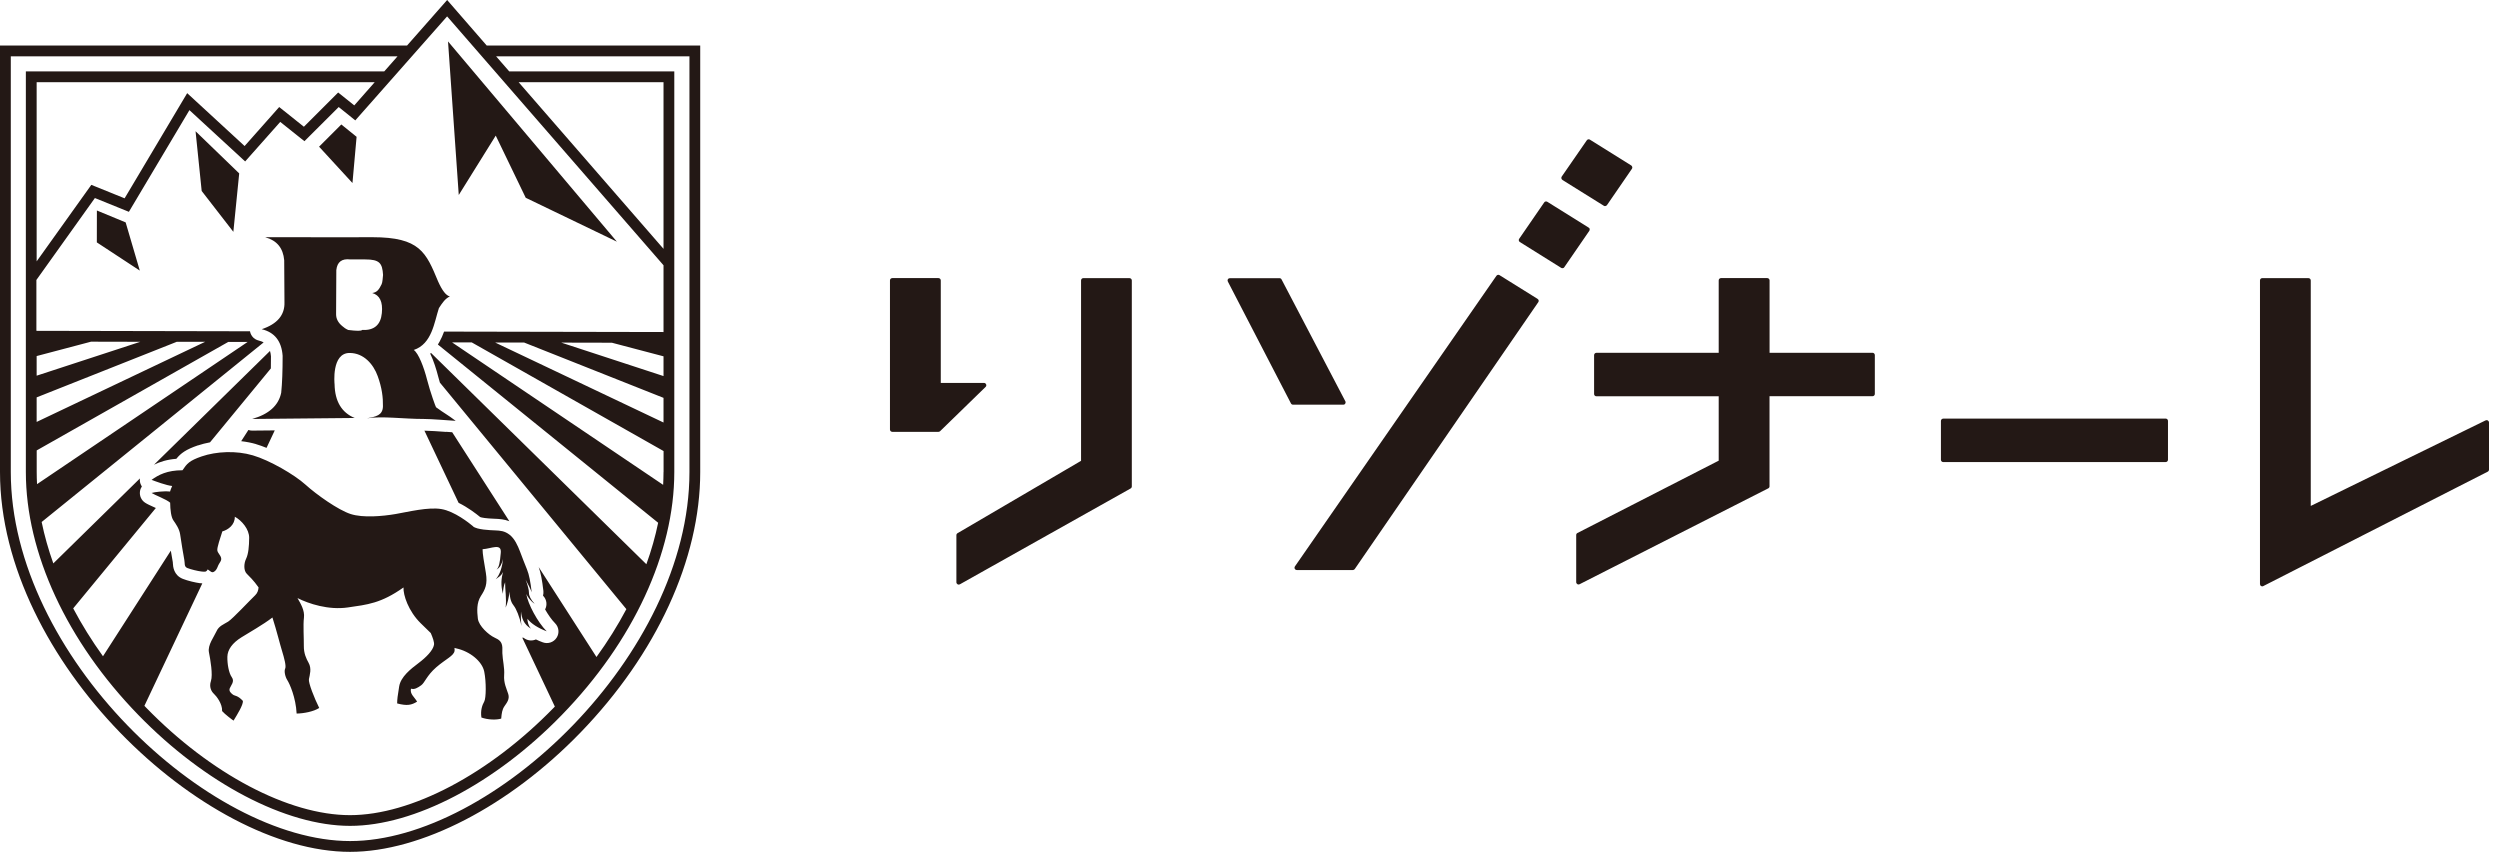
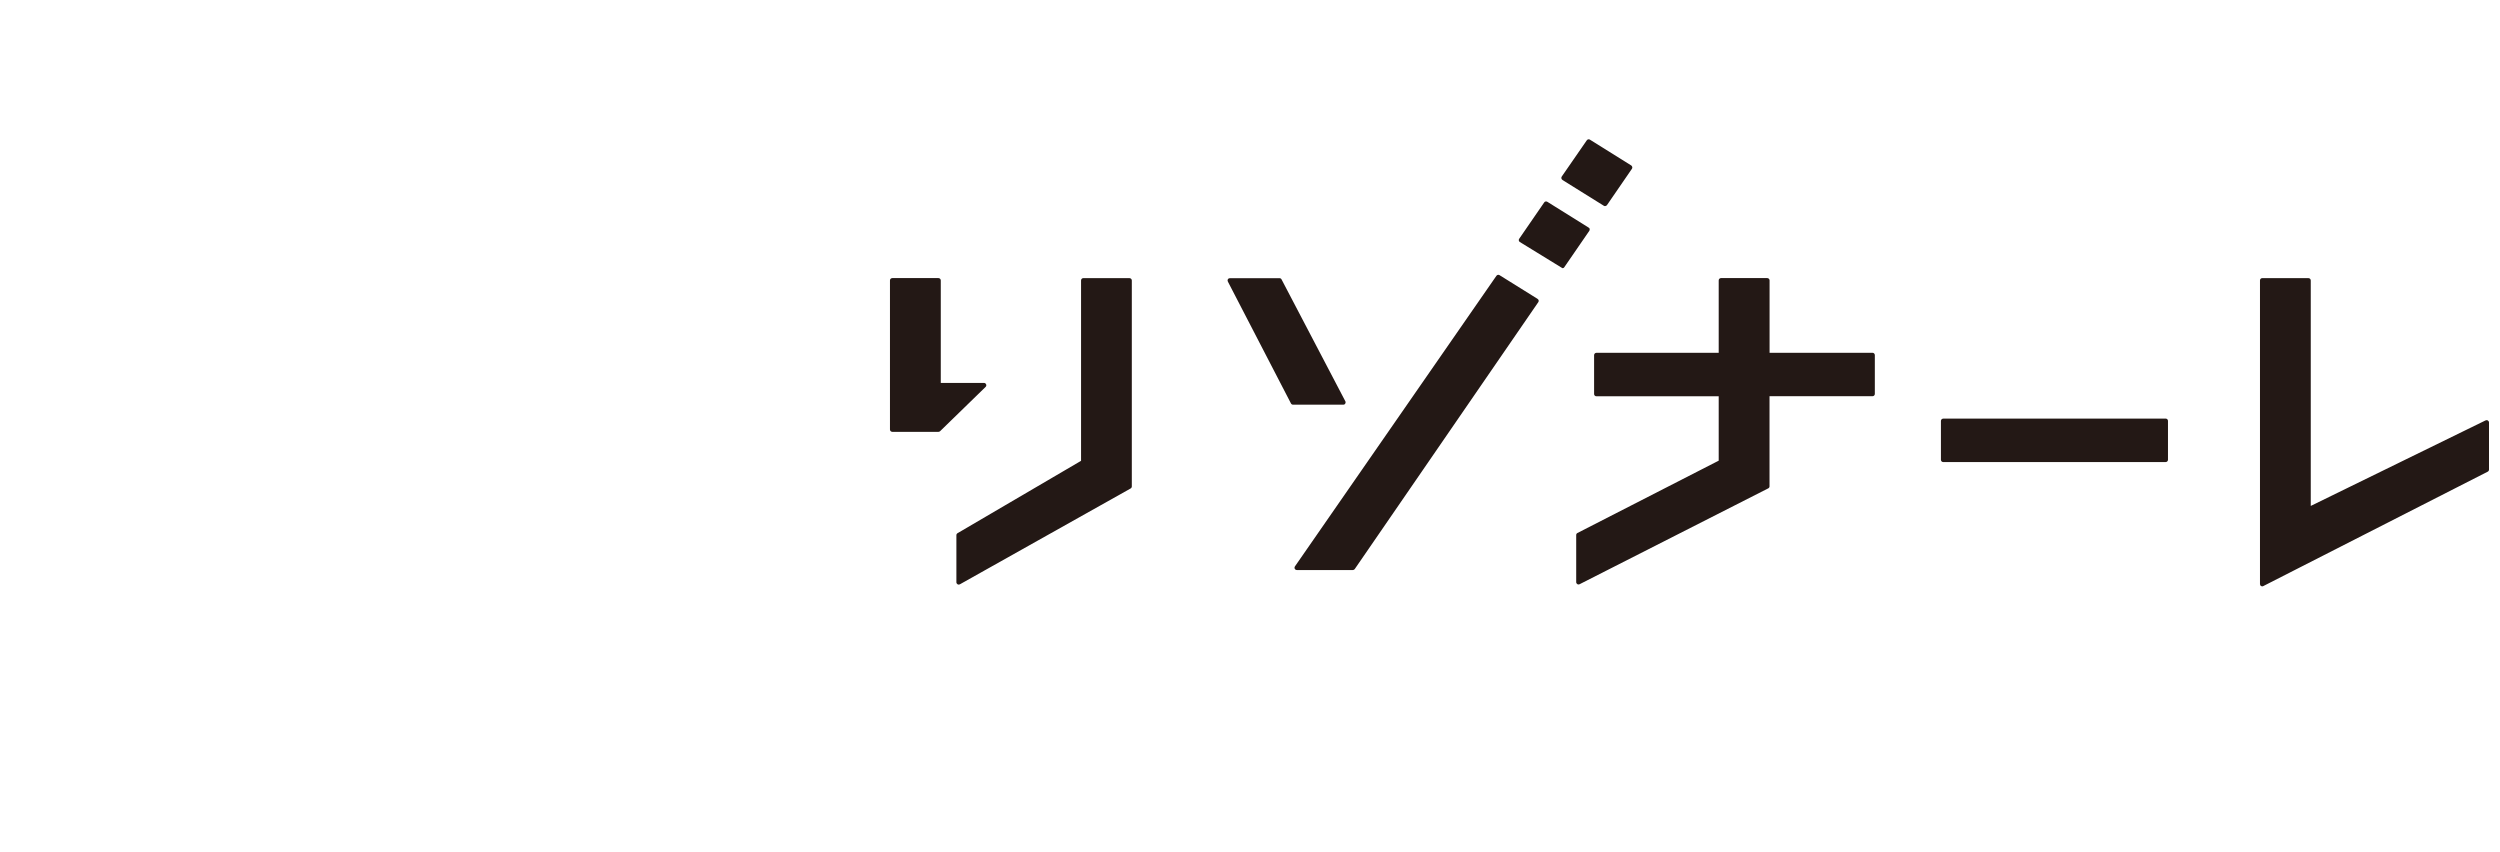
<svg xmlns="http://www.w3.org/2000/svg" width="135" height="46" viewBox="0 0 135 46" fill="none">
-   <path d="M124.655 15.019C124.725 15.02 124.781 15.075 124.781 15.143V27.32L134.23 22.697L134.227 22.703C134.265 22.683 134.312 22.686 134.347 22.709C134.382 22.73 134.406 22.771 134.406 22.814V25.358C134.406 25.405 134.379 25.449 134.338 25.47L122.218 31.648C122.201 31.66 122.18 31.663 122.163 31.663C122.142 31.663 122.119 31.657 122.098 31.645C122.06 31.625 122.039 31.581 122.039 31.54V15.143C122.039 15.072 122.092 15.019 122.163 15.019H124.655ZM60.992 15.019C61.059 15.019 61.118 15.075 61.118 15.143V26.269C61.118 26.313 61.091 26.357 61.053 26.378L51.83 31.555C51.812 31.563 51.794 31.569 51.771 31.569C51.748 31.569 51.73 31.563 51.709 31.552C51.672 31.528 51.645 31.49 51.645 31.443V28.896C51.645 28.855 51.672 28.811 51.709 28.791L58.377 24.885V15.143C58.377 15.072 58.433 15.019 58.5 15.019H60.992ZM95.431 15.017C95.498 15.017 95.557 15.072 95.557 15.14V19.052H101.118L101.115 19.049C101.185 19.049 101.241 19.108 101.241 19.175V21.273C101.241 21.343 101.182 21.396 101.115 21.396H95.554V26.264C95.554 26.307 95.528 26.351 95.484 26.372L85.296 31.549C85.279 31.558 85.258 31.563 85.241 31.563C85.217 31.563 85.194 31.555 85.176 31.543C85.138 31.52 85.115 31.481 85.115 31.437V28.89C85.115 28.847 85.141 28.8 85.182 28.782L92.81 24.876V21.399H86.204C86.136 21.399 86.081 21.346 86.081 21.276V19.178C86.081 19.11 86.136 19.052 86.204 19.052H92.81V15.14C92.81 15.069 92.866 15.017 92.936 15.017H95.431ZM80.974 14.858L83.03 16.14V16.143C83.059 16.161 83.082 16.188 83.088 16.22C83.094 16.252 83.088 16.29 83.068 16.316L73.156 30.729C73.132 30.762 73.097 30.782 73.053 30.782H70.029C69.985 30.782 69.938 30.756 69.917 30.715C69.897 30.674 69.9 30.624 69.926 30.586L80.807 14.893C80.848 14.838 80.921 14.823 80.974 14.858ZM116.948 22.603C117.015 22.604 117.071 22.659 117.071 22.727V24.826C117.071 24.896 117.015 24.952 116.945 24.952H104.933C104.866 24.952 104.81 24.896 104.81 24.829V22.729C104.81 22.662 104.866 22.606 104.933 22.606L104.936 22.603H116.948ZM50.676 15.017C50.743 15.017 50.802 15.072 50.802 15.14V20.677H53.135C53.185 20.677 53.232 20.709 53.249 20.756L53.252 20.759C53.27 20.803 53.261 20.858 53.223 20.893L50.764 23.285C50.741 23.305 50.708 23.32 50.676 23.32H48.187C48.117 23.32 48.058 23.265 48.058 23.194V15.14C48.058 15.069 48.117 15.017 48.187 15.017H50.676ZM69.094 15.022C69.141 15.022 69.182 15.046 69.203 15.087L72.649 21.669C72.669 21.707 72.666 21.754 72.643 21.789L72.646 21.792C72.623 21.833 72.584 21.853 72.537 21.853H69.824C69.777 21.853 69.733 21.827 69.712 21.786L66.304 15.204C66.284 15.163 66.284 15.116 66.307 15.081C66.328 15.043 66.369 15.022 66.412 15.022H69.094ZM83.554 10.896L85.791 12.293C85.821 12.31 85.841 12.34 85.847 12.372L85.841 12.369C85.85 12.401 85.841 12.437 85.824 12.463L84.473 14.428C84.45 14.466 84.412 14.483 84.374 14.483C84.35 14.483 84.326 14.477 84.306 14.466L82.072 13.069C82.043 13.052 82.022 13.022 82.016 12.99C82.007 12.958 82.016 12.923 82.037 12.893L83.387 10.931C83.422 10.876 83.499 10.861 83.554 10.896ZM85.853 7.54L88.09 8.937C88.116 8.955 88.133 8.987 88.142 9.019C88.151 9.052 88.143 9.087 88.123 9.116L86.775 11.078C86.751 11.11 86.71 11.13 86.672 11.13C86.649 11.13 86.625 11.125 86.605 11.11L84.368 9.716L84.371 9.713C84.344 9.698 84.321 9.669 84.315 9.634C84.306 9.602 84.315 9.566 84.332 9.537L85.686 7.578C85.724 7.52 85.8 7.505 85.853 7.54Z" fill="#231815" />
-   <path d="M26.284 2.46H37.812V25.493C37.812 30.19 35.452 35.318 31.341 39.563C27.496 43.534 22.732 46 18.904 46C10.998 46 1.54885e-05 35.666 0 25.493V2.46H21.98L24.146 0L26.284 2.46ZM0.583 25.49C0.583 35.376 11.247 45.417 18.907 45.417C26.567 45.417 37.23 35.376 37.23 25.493V3.042H26.79L27.499 3.856H36.412V25.49C36.412 29.856 34.198 34.641 30.333 38.614C26.746 42.304 22.368 44.597 18.904 44.597C15.44 44.596 11.063 42.304 7.476 38.614C3.613 34.641 1.396 29.856 1.396 25.49V3.856H20.749L21.467 3.042H0.583V25.49ZM19.186 6.501L18.29 5.78L16.439 7.625L15.133 6.583L13.238 8.718L10.229 5.947L6.96 11.438L5.124 10.694L1.965 15.118V17.865L13.499 17.889C13.523 18.029 13.596 18.155 13.698 18.249C13.733 18.278 13.774 18.308 13.815 18.331C13.821 18.331 13.824 18.337 13.83 18.337C13.874 18.357 13.921 18.378 13.971 18.39C14.018 18.401 14.062 18.416 14.105 18.431H14.108C14.138 18.442 14.17 18.454 14.199 18.469H14.19C14.208 18.475 14.223 18.48 14.237 18.489L2.249 28.188C2.401 28.928 2.613 29.677 2.879 30.424L7.555 25.836C7.549 25.886 7.549 25.939 7.555 25.988C7.566 26.091 7.605 26.185 7.66 26.267C7.608 26.346 7.572 26.436 7.558 26.535C7.525 26.778 7.634 27.019 7.842 27.15C7.959 27.227 8.114 27.294 8.293 27.376C8.328 27.391 8.372 27.411 8.416 27.432L3.953 32.852C4.416 33.727 4.951 34.591 5.561 35.438L9.224 29.736C9.267 30.011 9.311 30.265 9.332 30.362C9.335 30.38 9.335 30.401 9.335 30.421C9.344 30.579 9.37 31.06 9.874 31.259C10.126 31.361 10.567 31.464 10.799 31.493H10.837C10.869 31.499 10.899 31.502 10.925 31.502L7.798 38.114C7.827 38.146 7.857 38.178 7.889 38.21C11.37 41.791 15.587 44.017 18.898 44.018C22.21 44.018 26.427 41.791 29.909 38.21C29.927 38.19 29.945 38.173 29.962 38.155L28.202 34.433H28.258C28.29 34.453 28.325 34.477 28.359 34.497C28.541 34.605 28.758 34.611 28.939 34.529C29.068 34.591 29.194 34.644 29.309 34.685C29.587 34.79 29.901 34.684 30.059 34.435C30.219 34.187 30.181 33.859 29.971 33.651C29.792 33.473 29.599 33.194 29.435 32.907C29.56 32.673 29.525 32.381 29.338 32.182C29.332 32.176 29.329 32.17 29.323 32.164C29.344 32.085 29.352 32 29.344 31.915C29.276 31.326 29.2 30.928 29.089 30.623L32.21 35.478C32.822 34.632 33.362 33.768 33.824 32.893L23.754 20.661C23.722 20.556 23.692 20.451 23.666 20.349C23.564 19.948 23.42 19.484 23.232 19.098C23.247 19.086 23.273 19.057 23.273 19.057L34.904 30.468C35.174 29.721 35.388 28.972 35.54 28.229L23.645 18.605C23.68 18.553 23.71 18.501 23.739 18.445L23.865 18.193C23.906 18.1 23.944 18.003 23.98 17.906L35.83 17.93V14.325L24.144 0.885L19.186 6.501ZM10.89 24.646C11.683 24.374 12.755 24.324 13.651 24.588C14.55 24.851 15.892 25.625 16.495 26.17C17.098 26.715 18.263 27.54 18.934 27.757C19.604 27.974 20.667 27.877 21.364 27.757C22.061 27.637 23.127 27.37 23.836 27.49C24.544 27.61 25.335 28.242 25.555 28.427L25.54 28.424C25.762 28.608 26.465 28.629 26.734 28.641C27.007 28.652 27.25 28.667 27.52 28.878C27.792 29.089 27.959 29.464 28.079 29.777C28.199 30.093 28.339 30.465 28.456 30.746C28.573 31.027 28.649 31.432 28.711 31.982C28.629 31.745 28.485 31.499 28.38 31.297C28.468 31.499 28.573 31.877 28.564 32.015C28.556 32.155 28.662 32.383 28.872 32.605C28.676 32.48 28.488 32.237 28.421 32.076C28.5 32.6 29.031 33.605 29.523 34.091C29.054 33.915 28.679 33.675 28.482 33.414C28.471 33.52 28.529 33.801 28.676 33.95C28.275 33.713 28.17 33.37 28.135 33.024C28.12 33.241 28.129 33.546 28.158 33.804C28.064 33.306 27.868 32.863 27.748 32.714C27.628 32.562 27.531 32.377 27.517 31.944C27.482 32.258 27.396 32.617 27.303 32.813C27.364 32.357 27.268 31.8 27.276 31.443C27.203 31.587 27.159 31.909 27.159 32.067C27.03 31.605 27.071 31.194 27.168 30.887C27.048 31.109 26.977 31.121 26.77 31.279C27.015 31.007 27.118 30.594 27.165 30.185C27.092 30.465 27.012 30.644 26.811 30.758C26.945 30.638 26.995 30.404 27.042 29.854C27.095 29.306 26.521 29.634 26.059 29.657C26.059 29.924 26.135 30.328 26.237 30.939C26.337 31.554 26.199 31.827 25.965 32.19C25.734 32.553 25.757 33.001 25.804 33.405C25.854 33.809 26.398 34.289 26.699 34.427C26.963 34.547 27.108 34.655 27.127 34.962V35.269C27.142 35.651 27.254 36.069 27.224 36.45C27.191 36.886 27.361 37.203 27.446 37.478C27.531 37.754 27.373 37.944 27.241 38.135C27.113 38.325 27.092 38.509 27.065 38.805C26.79 38.887 26.34 38.869 25.997 38.746C25.936 38.357 26.044 38.07 26.149 37.883C26.252 37.695 26.261 36.825 26.149 36.269C26.038 35.712 25.375 35.171 24.638 35.013L24.541 34.986C24.547 35.036 24.553 35.089 24.547 35.142C24.518 35.411 24.067 35.59 23.555 36.035C23.042 36.483 22.936 36.869 22.746 37.004C22.556 37.141 22.378 37.25 22.193 37.188C22.123 37.475 22.383 37.643 22.523 37.889C22.222 38.073 21.988 38.129 21.446 37.985C21.449 37.748 21.47 37.593 21.555 37.068C21.64 36.544 22.181 36.123 22.6 35.807C23.018 35.493 23.379 35.124 23.435 34.825C23.461 34.685 23.373 34.445 23.262 34.185C23.086 34.021 22.907 33.842 22.717 33.654C22.052 33.001 21.769 32.129 21.789 31.722C20.571 32.586 19.83 32.65 18.784 32.802C17.739 32.954 16.671 32.603 16.064 32.296C16.234 32.594 16.463 32.963 16.413 33.358C16.363 33.754 16.413 34.468 16.407 34.875C16.401 35.285 16.541 35.572 16.664 35.792C16.84 36.102 16.726 36.444 16.682 36.673C16.644 36.866 16.972 37.697 17.238 38.23C16.925 38.43 16.398 38.526 16.018 38.532C15.974 37.663 15.64 36.922 15.517 36.731C15.394 36.541 15.335 36.234 15.399 36.105C15.464 35.974 15.355 35.557 15.224 35.13C15.127 34.825 14.942 34.064 14.711 33.344C14.219 33.727 13.425 34.172 13.039 34.415C12.547 34.72 12.287 35.083 12.278 35.464C12.27 35.842 12.352 36.342 12.519 36.573C12.685 36.802 12.469 37.01 12.407 37.168C12.346 37.326 12.478 37.432 12.58 37.511C12.685 37.589 12.834 37.541 13.118 37.851C13.13 38.073 12.832 38.55 12.612 38.913C12.566 38.89 12.129 38.559 11.994 38.398C12.014 38.002 11.684 37.587 11.552 37.467C11.42 37.347 11.279 37.1 11.391 36.773C11.502 36.444 11.361 35.61 11.282 35.221C11.206 34.831 11.563 34.378 11.69 34.091C11.815 33.804 12.076 33.719 12.322 33.566C12.568 33.411 13.499 32.41 13.78 32.144C13.906 32.023 13.953 31.868 13.962 31.719C13.698 31.341 13.44 31.098 13.329 30.986C13.154 30.814 13.162 30.436 13.288 30.176C13.414 29.915 13.452 29.505 13.455 29.042C13.458 28.58 13.057 28.108 12.68 27.903C12.688 28.339 12.325 28.608 12.006 28.696C11.898 29.039 11.713 29.569 11.736 29.722C11.76 29.874 11.903 29.965 11.941 30.132C11.976 30.298 11.839 30.375 11.754 30.605C11.669 30.834 11.531 30.91 11.461 30.901C11.391 30.89 11.317 30.811 11.215 30.746C11.139 30.904 11.054 30.878 10.869 30.86C10.687 30.84 10.304 30.749 10.117 30.673C9.93 30.6 9.991 30.413 9.953 30.234C9.915 30.056 9.771 29.162 9.728 28.857C9.684 28.55 9.487 28.281 9.364 28.102C9.241 27.93 9.194 27.537 9.188 27.145C8.98 26.96 8.389 26.749 8.185 26.62C8.352 26.57 8.843 26.506 9.183 26.544C9.206 26.459 9.236 26.386 9.297 26.243C8.998 26.217 8.372 25.985 8.185 25.912C8.562 25.64 9.025 25.394 9.854 25.394C10.097 25.034 10.219 24.878 10.89 24.646ZM22.919 23.256C23.206 23.259 23.693 23.294 24.085 23.323L24.088 23.317C24.205 23.326 24.317 23.335 24.419 23.341L27.505 28.146C27.23 28.041 26.977 28.026 26.775 28.015H26.743C26.202 27.994 26.003 27.95 25.93 27.921C25.701 27.733 25.264 27.399 24.764 27.153L22.919 23.256ZM35.81 26.182C35.821 25.95 35.83 25.719 35.83 25.49H35.833V24.357L25.473 18.489H24.412L35.81 26.182ZM1.982 24.322V25.49C1.982 25.707 1.988 25.927 2 26.144L13.37 18.466H12.325L12.328 18.463L1.982 24.322ZM14.58 18.951C14.604 19.036 14.623 19.13 14.632 19.241C14.632 19.473 14.629 19.69 14.626 19.895L11.341 23.886C11.116 23.93 10.893 23.983 10.688 24.053L10.685 24.05C10.047 24.269 9.765 24.471 9.522 24.775C9.016 24.814 8.63 24.94 8.316 25.095L14.58 18.951ZM13.414 23.218C13.479 23.241 13.543 23.253 13.613 23.253H13.619L14.837 23.241L14.393 24.185C14.196 24.105 14.009 24.038 13.83 23.985V23.982C13.578 23.909 13.306 23.856 13.024 23.824L13.414 23.218ZM35.83 22.816V21.484L28.298 18.495H26.734L35.83 22.816ZM1.979 21.458V22.784L11.08 18.457H9.546L1.979 21.458ZM20.108 12.809C22.679 12.809 23.004 13.628 23.657 15.197C23.88 15.695 24.091 15.965 24.293 16.006C24.035 16.129 23.892 16.346 23.701 16.639C23.45 17.394 23.332 18.57 22.343 18.898C22.6 19.074 22.89 19.828 23.062 20.504C23.235 21.18 23.531 21.985 23.546 21.991C24.008 22.331 24.143 22.375 24.608 22.726C24.166 22.699 23.323 22.624 22.89 22.624C21.765 22.624 20.644 22.457 19.815 22.589C20.284 22.501 20.67 22.439 20.679 21.939C20.688 21.467 20.627 20.946 20.395 20.308C20.164 19.669 19.642 19.06 18.878 19.06C17.892 19.06 18.064 20.721 18.067 20.752C18.085 21.671 18.448 22.281 19.153 22.571L13.613 22.624C14.518 22.369 15.042 21.897 15.185 21.209C15.238 20.7 15.262 20.032 15.262 19.215C15.206 18.422 14.829 17.944 14.132 17.777C14.975 17.496 15.382 17.01 15.361 16.325C15.352 15.128 15.347 14.372 15.347 14.053C15.291 13.4 14.954 12.987 14.334 12.815V12.809C18.542 12.809 20.053 12.817 20.108 12.809ZM35.83 20.308V19.241L33.042 18.507L30.307 18.501L35.83 20.308ZM1.979 19.227V20.287L7.578 18.457L4.916 18.451L1.979 19.227ZM18.919 14.009C18.459 13.953 18.208 14.144 18.161 14.586L18.149 16.972C18.149 17.212 18.258 17.423 18.48 17.607C18.568 17.689 18.673 17.76 18.802 17.818C19.261 17.877 19.514 17.877 19.555 17.818C20.202 17.851 20.559 17.546 20.62 16.907C20.681 16.299 20.506 15.938 20.102 15.824C20.378 15.783 20.474 15.616 20.608 15.347C20.633 15.294 20.649 15.205 20.659 15.11L20.685 14.846C20.646 14.208 20.497 14.009 19.719 14.009H18.919ZM6.785 12.009L7.549 14.612L5.229 13.089L5.232 11.367L6.785 12.009ZM1.979 14.114L4.931 9.982L6.729 10.709L10.108 5.03L13.209 7.886L15.077 5.78L16.41 6.844L18.261 4.995L19.13 5.692L20.234 4.439H1.979V14.114ZM35.83 13.438V4.439H28.006L35.83 13.438ZM33.312 13.051L28.389 10.68L26.77 7.323L24.773 10.53L24.193 2.237L33.312 13.051ZM12.917 9.364L12.601 12.519L10.891 10.313L10.56 7.086L12.917 9.364ZM19.256 7.388L19.033 9.883L17.23 7.921L18.431 6.721L19.256 7.388Z" fill="#231815" />
+   <path d="M124.655 15.019C124.725 15.02 124.781 15.075 124.781 15.143V27.32L134.23 22.697L134.227 22.703C134.265 22.683 134.312 22.686 134.347 22.709C134.382 22.73 134.406 22.771 134.406 22.814V25.358C134.406 25.405 134.379 25.449 134.338 25.47L122.218 31.648C122.201 31.66 122.18 31.663 122.163 31.663C122.142 31.663 122.119 31.657 122.098 31.645C122.06 31.625 122.039 31.581 122.039 31.54V15.143C122.039 15.072 122.092 15.019 122.163 15.019H124.655ZM60.992 15.019C61.059 15.019 61.118 15.075 61.118 15.143V26.269C61.118 26.313 61.091 26.357 61.053 26.378L51.83 31.555C51.812 31.563 51.794 31.569 51.771 31.569C51.748 31.569 51.73 31.563 51.709 31.552C51.672 31.528 51.645 31.49 51.645 31.443V28.896C51.645 28.855 51.672 28.811 51.709 28.791L58.377 24.885V15.143C58.377 15.072 58.433 15.019 58.5 15.019H60.992ZM95.431 15.017C95.498 15.017 95.557 15.072 95.557 15.14V19.052H101.118L101.115 19.049C101.185 19.049 101.241 19.108 101.241 19.175V21.273C101.241 21.343 101.182 21.396 101.115 21.396H95.554V26.264C95.554 26.307 95.528 26.351 95.484 26.372L85.296 31.549C85.279 31.558 85.258 31.563 85.241 31.563C85.217 31.563 85.194 31.555 85.176 31.543C85.138 31.52 85.115 31.481 85.115 31.437V28.89C85.115 28.847 85.141 28.8 85.182 28.782L92.81 24.876V21.399H86.204C86.136 21.399 86.081 21.346 86.081 21.276V19.178C86.081 19.11 86.136 19.052 86.204 19.052H92.81V15.14C92.81 15.069 92.866 15.017 92.936 15.017H95.431ZM80.974 14.858L83.03 16.14V16.143C83.059 16.161 83.082 16.188 83.088 16.22C83.094 16.252 83.088 16.29 83.068 16.316L73.156 30.729C73.132 30.762 73.097 30.782 73.053 30.782H70.029C69.985 30.782 69.938 30.756 69.917 30.715C69.897 30.674 69.9 30.624 69.926 30.586L80.807 14.893C80.848 14.838 80.921 14.823 80.974 14.858ZM116.948 22.603C117.015 22.604 117.071 22.659 117.071 22.727V24.826C117.071 24.896 117.015 24.952 116.945 24.952H104.933C104.866 24.952 104.81 24.896 104.81 24.829V22.729C104.81 22.662 104.866 22.606 104.933 22.606L104.936 22.603H116.948ZM50.676 15.017C50.743 15.017 50.802 15.072 50.802 15.14V20.677H53.135C53.185 20.677 53.232 20.709 53.249 20.756L53.252 20.759C53.27 20.803 53.261 20.858 53.223 20.893L50.764 23.285C50.741 23.305 50.708 23.32 50.676 23.32H48.187C48.117 23.32 48.058 23.265 48.058 23.194V15.14C48.058 15.069 48.117 15.017 48.187 15.017H50.676ZM69.094 15.022C69.141 15.022 69.182 15.046 69.203 15.087L72.649 21.669C72.669 21.707 72.666 21.754 72.643 21.789L72.646 21.792C72.623 21.833 72.584 21.853 72.537 21.853H69.824C69.777 21.853 69.733 21.827 69.712 21.786L66.304 15.204C66.284 15.163 66.284 15.116 66.307 15.081C66.328 15.043 66.369 15.022 66.412 15.022H69.094ZM83.554 10.896L85.791 12.293C85.821 12.31 85.841 12.34 85.847 12.372L85.841 12.369C85.85 12.401 85.841 12.437 85.824 12.463L84.473 14.428C84.45 14.466 84.412 14.483 84.374 14.483L82.072 13.069C82.043 13.052 82.022 13.022 82.016 12.99C82.007 12.958 82.016 12.923 82.037 12.893L83.387 10.931C83.422 10.876 83.499 10.861 83.554 10.896ZM85.853 7.54L88.09 8.937C88.116 8.955 88.133 8.987 88.142 9.019C88.151 9.052 88.143 9.087 88.123 9.116L86.775 11.078C86.751 11.11 86.71 11.13 86.672 11.13C86.649 11.13 86.625 11.125 86.605 11.11L84.368 9.716L84.371 9.713C84.344 9.698 84.321 9.669 84.315 9.634C84.306 9.602 84.315 9.566 84.332 9.537L85.686 7.578C85.724 7.52 85.8 7.505 85.853 7.54Z" fill="#231815" />
</svg>